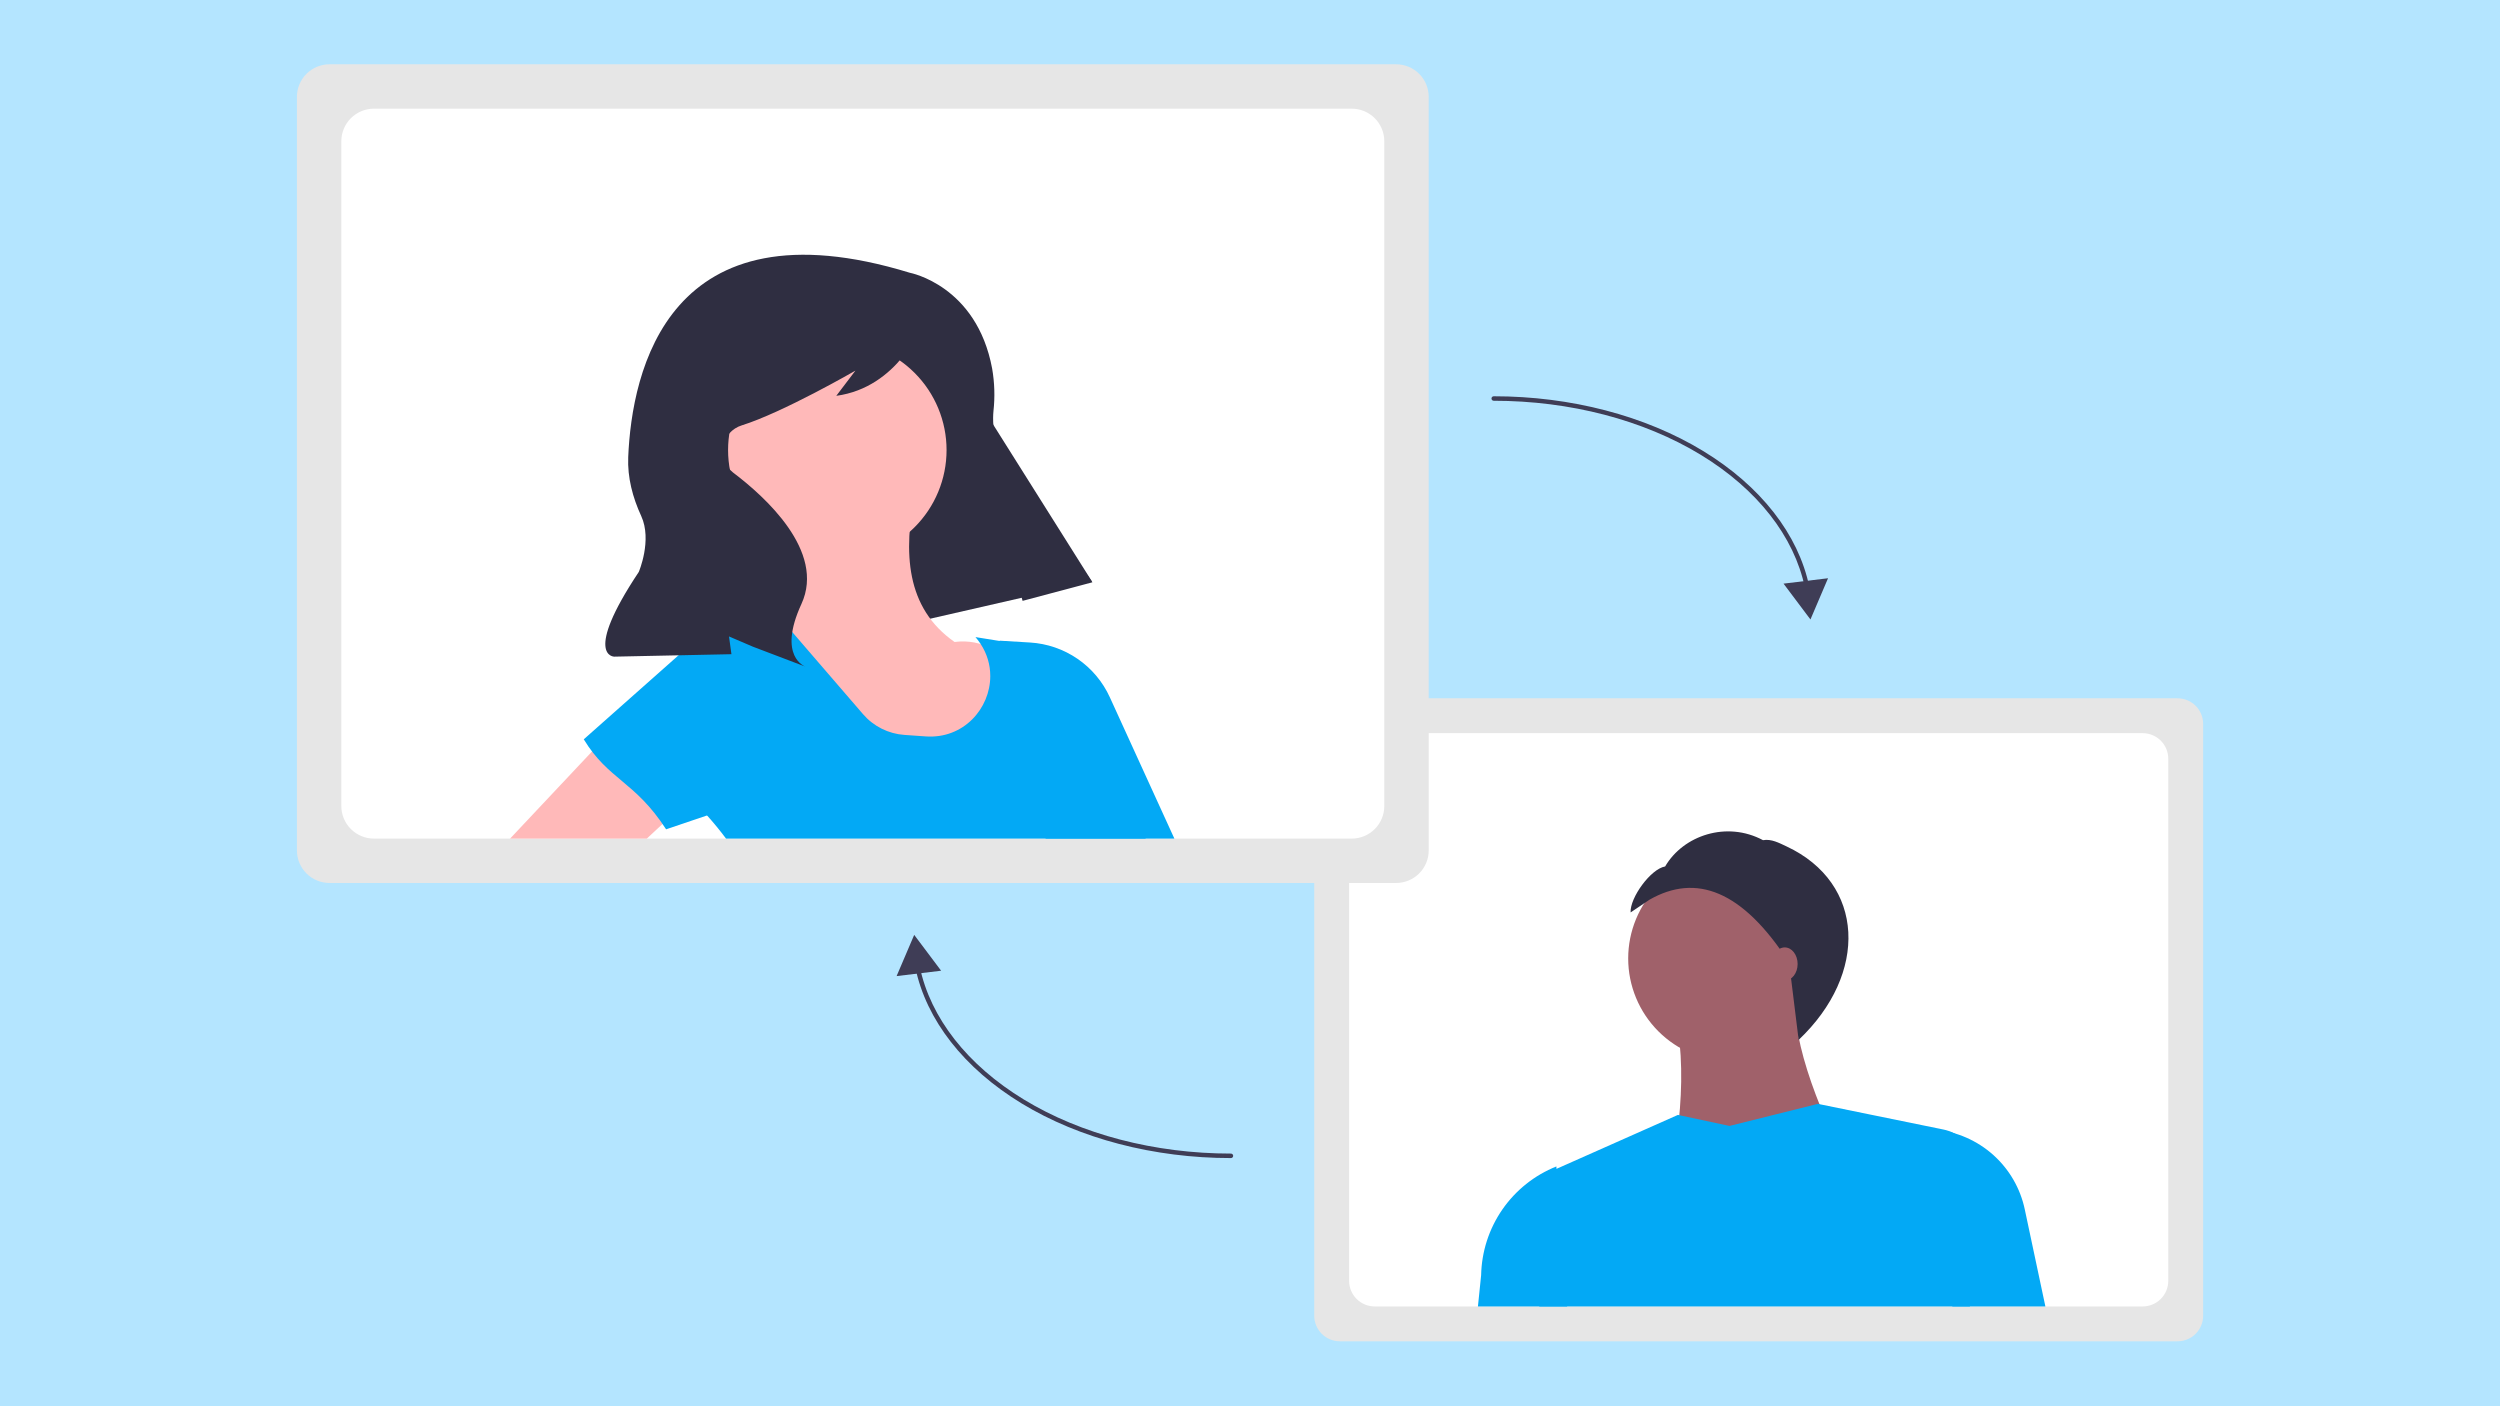
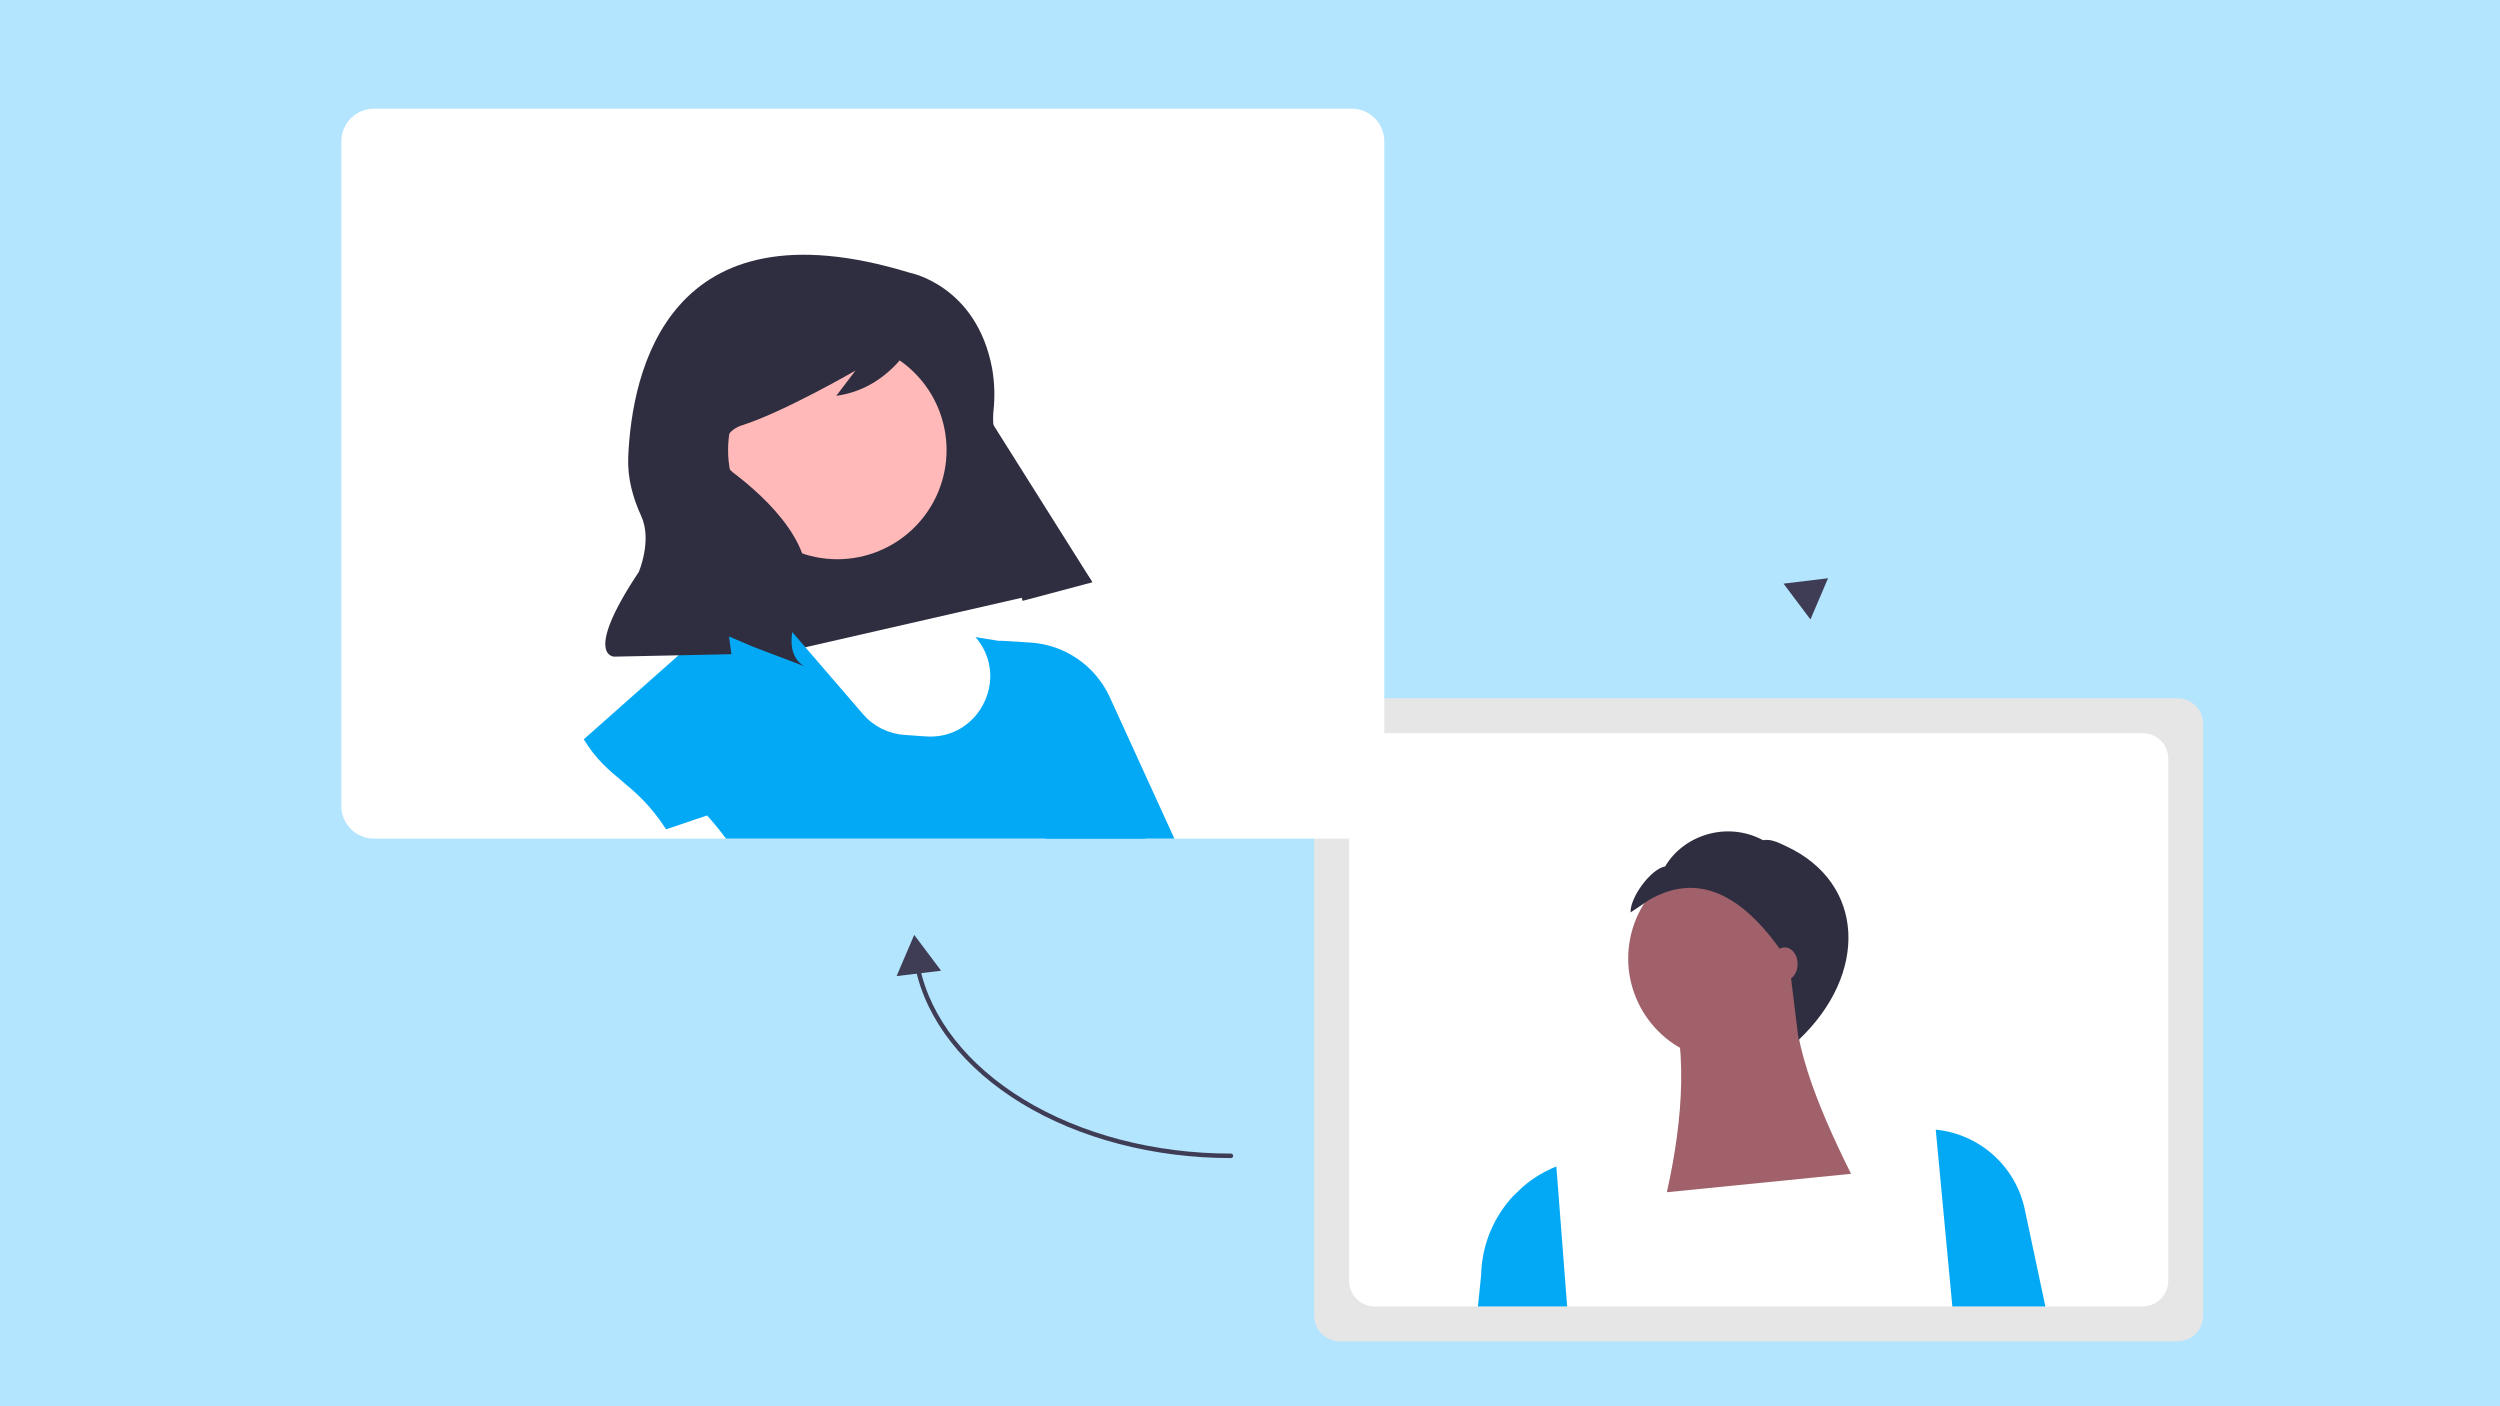
<svg xmlns="http://www.w3.org/2000/svg" width="1440pt" height="810pt" viewBox="0 0 1440 810" version="1.2">
  <defs>
    <clipPath id="clip1">
      <path d="M 757 402 L 1269.383 402 L 1269.383 772.59 L 757 772.59 Z M 757 402 " />
    </clipPath>
    <clipPath id="clip2">
      <path d="M 171 37.027 L 823 37.027 L 823 509 L 171 509 Z M 171 37.027 " />
    </clipPath>
  </defs>
  <g id="surface1">
    <rect x="0" y="0" width="1440" height="810" style="fill:rgb(100%,100%,100%);fill-opacity:1;stroke:none;" />
    <rect x="0" y="0" width="1440" height="810" style="fill:rgb(70.589%,89.799%,100%);fill-opacity:1;stroke:none;" />
    <g clip-path="url(#clip1)" clip-rule="nonzero">
      <path style=" stroke:none;fill-rule:nonzero;fill:rgb(90.199%,90.199%,90.199%);fill-opacity:1;" d="M 1254.277 772.59 L 771.734 772.59 C 770.766 772.586 769.809 772.492 768.859 772.305 C 767.91 772.113 766.988 771.832 766.098 771.465 C 765.203 771.094 764.355 770.641 763.551 770.102 C 762.746 769.566 762.004 768.953 761.32 768.27 C 760.637 767.586 760.023 766.844 759.488 766.039 C 758.949 765.238 758.496 764.387 758.125 763.496 C 757.754 762.602 757.473 761.684 757.285 760.734 C 757.094 759.785 757 758.828 757 757.863 L 757 416.945 C 757 415.977 757.094 415.02 757.285 414.074 C 757.473 413.125 757.754 412.203 758.125 411.312 C 758.496 410.418 758.949 409.57 759.488 408.766 C 760.023 407.965 760.637 407.219 761.32 406.535 C 762.004 405.852 762.746 405.242 763.551 404.707 C 764.355 404.168 765.203 403.715 766.098 403.344 C 766.988 402.973 767.91 402.695 768.859 402.504 C 769.809 402.316 770.766 402.219 771.734 402.219 L 1254.281 402.219 C 1255.246 402.219 1256.203 402.316 1257.152 402.504 C 1258.102 402.695 1259.023 402.973 1259.914 403.344 C 1260.809 403.715 1261.656 404.168 1262.461 404.707 C 1263.266 405.242 1264.008 405.852 1264.691 406.535 C 1265.375 407.219 1265.988 407.965 1266.523 408.766 C 1267.062 409.57 1267.516 410.418 1267.887 411.312 C 1268.258 412.203 1268.539 413.125 1268.727 414.074 C 1268.918 415.02 1269.012 415.977 1269.012 416.945 L 1269.012 757.863 C 1269.012 758.828 1268.918 759.785 1268.727 760.734 C 1268.539 761.684 1268.258 762.602 1267.887 763.496 C 1267.516 764.387 1267.062 765.238 1266.523 766.039 C 1265.988 766.844 1265.375 767.586 1264.691 768.27 C 1264.008 768.953 1263.266 769.566 1262.461 770.102 C 1261.656 770.641 1260.809 771.094 1259.914 771.465 C 1259.023 771.832 1258.102 772.113 1257.152 772.305 C 1256.203 772.492 1255.246 772.586 1254.277 772.59 Z M 1254.277 772.59 " />
    </g>
    <path style=" stroke:none;fill-rule:nonzero;fill:rgb(100%,100%,100%);fill-opacity:1;" d="M 1234.191 422.297 L 791.828 422.297 C 790.859 422.297 789.902 422.391 788.953 422.582 C 788.004 422.77 787.082 423.051 786.191 423.422 C 785.297 423.793 784.449 424.246 783.645 424.785 C 782.84 425.32 782.094 425.934 781.41 426.617 C 780.727 427.301 780.117 428.043 779.578 428.848 C 779.039 429.652 778.586 430.5 778.215 431.391 C 777.844 432.285 777.562 433.207 777.375 434.156 C 777.184 435.102 777.09 436.059 777.086 437.027 L 777.086 737.781 C 777.09 738.746 777.184 739.703 777.375 740.652 C 777.562 741.602 777.844 742.52 778.215 743.414 C 778.586 744.309 779.039 745.156 779.578 745.961 C 780.117 746.762 780.727 747.508 781.41 748.191 C 782.094 748.875 782.84 749.484 783.645 750.023 C 784.449 750.559 785.297 751.016 786.191 751.387 C 787.082 751.758 788.004 752.035 788.953 752.227 C 789.902 752.414 790.859 752.512 791.828 752.512 L 1234.191 752.512 C 1235.156 752.512 1236.113 752.414 1237.062 752.227 C 1238.012 752.035 1238.934 751.754 1239.824 751.383 C 1240.719 751.016 1241.566 750.559 1242.371 750.023 C 1243.176 749.484 1243.918 748.875 1244.602 748.191 C 1245.285 747.508 1245.898 746.762 1246.434 745.957 C 1246.973 745.156 1247.426 744.305 1247.797 743.414 C 1248.164 742.52 1248.445 741.602 1248.637 740.652 C 1248.824 739.703 1248.918 738.746 1248.918 737.781 L 1248.918 437.027 C 1248.918 436.059 1248.824 435.102 1248.633 434.156 C 1248.445 433.207 1248.164 432.285 1247.797 431.395 C 1247.426 430.5 1246.973 429.652 1246.434 428.848 C 1245.898 428.043 1245.285 427.301 1244.602 426.617 C 1243.918 425.934 1243.176 425.32 1242.371 424.785 C 1241.566 424.246 1240.719 423.793 1239.824 423.422 C 1238.934 423.051 1238.012 422.77 1237.062 422.582 C 1236.113 422.391 1235.156 422.297 1234.191 422.297 Z M 1234.191 422.297 " />
    <path style=" stroke:none;fill-rule:nonzero;fill:rgb(62.749%,38.039%,41.57%);fill-opacity:1;" d="M 1056.648 552.07 C 1056.648 554.016 1056.551 555.953 1056.363 557.891 C 1056.172 559.824 1055.887 561.746 1055.508 563.652 C 1055.125 565.559 1054.652 567.445 1054.09 569.305 C 1053.523 571.164 1052.871 572.992 1052.125 574.789 C 1051.383 576.586 1050.551 578.344 1049.633 580.059 C 1048.715 581.773 1047.719 583.438 1046.637 585.055 C 1045.555 586.672 1044.398 588.23 1043.164 589.734 C 1041.93 591.238 1040.625 592.676 1039.25 594.051 C 1037.871 595.426 1036.434 596.73 1034.93 597.965 C 1033.426 599.199 1031.863 600.355 1030.246 601.434 C 1028.629 602.516 1026.961 603.512 1025.246 604.43 C 1023.531 605.348 1021.773 606.176 1019.977 606.922 C 1018.18 607.664 1016.348 608.32 1014.488 608.883 C 1012.625 609.449 1010.742 609.922 1008.832 610.301 C 1006.926 610.68 1005.004 610.965 1003.066 611.156 C 1001.129 611.344 999.191 611.441 997.242 611.441 C 995.297 611.441 993.359 611.344 991.422 611.156 C 989.484 610.965 987.562 610.68 985.656 610.301 C 983.746 609.922 981.863 609.449 980 608.883 C 978.137 608.32 976.309 607.664 974.512 606.922 C 972.715 606.176 970.957 605.348 969.242 604.43 C 967.527 603.512 965.859 602.516 964.242 601.434 C 962.625 600.355 961.062 599.199 959.559 597.965 C 958.055 596.73 956.613 595.426 955.238 594.051 C 953.863 592.676 952.559 591.238 951.324 589.734 C 950.09 588.23 948.934 586.672 947.852 585.055 C 946.77 583.438 945.773 581.773 944.855 580.059 C 943.938 578.344 943.105 576.586 942.363 574.789 C 941.617 572.992 940.965 571.164 940.398 569.305 C 939.832 567.445 939.363 565.559 938.98 563.652 C 938.602 561.746 938.316 559.824 938.125 557.891 C 937.938 555.953 937.84 554.016 937.84 552.07 C 937.84 550.125 937.938 548.188 938.125 546.25 C 938.316 544.316 938.602 542.395 938.98 540.488 C 939.363 538.578 939.832 536.695 940.398 534.836 C 940.965 532.977 941.617 531.145 942.363 529.348 C 943.105 527.555 943.938 525.797 944.855 524.082 C 945.773 522.367 946.77 520.703 947.852 519.086 C 948.934 517.469 950.09 515.91 951.324 514.406 C 952.559 512.902 953.863 511.465 955.238 510.09 C 956.613 508.715 958.055 507.41 959.559 506.176 C 961.062 504.941 962.625 503.785 964.242 502.703 C 965.859 501.625 967.527 500.625 969.242 499.711 C 970.957 498.793 972.715 497.961 974.512 497.219 C 976.309 496.473 978.137 495.82 980 495.254 C 981.863 494.691 983.746 494.219 985.656 493.84 C 987.562 493.461 989.484 493.176 991.422 492.984 C 993.359 492.793 995.297 492.699 997.242 492.699 C 999.191 492.699 1001.129 492.793 1003.066 492.984 C 1005.004 493.176 1006.926 493.461 1008.832 493.84 C 1010.742 494.219 1012.625 494.691 1014.488 495.254 C 1016.348 495.82 1018.18 496.473 1019.977 497.219 C 1021.773 497.961 1023.531 498.793 1025.246 499.711 C 1026.961 500.625 1028.629 501.625 1030.246 502.703 C 1031.863 503.785 1033.426 504.941 1034.93 506.176 C 1036.434 507.41 1037.871 508.715 1039.25 510.09 C 1040.625 511.465 1041.93 512.902 1043.164 514.406 C 1044.398 515.91 1045.555 517.469 1046.637 519.086 C 1047.719 520.703 1048.715 522.367 1049.633 524.082 C 1050.551 525.797 1051.383 527.555 1052.125 529.348 C 1052.871 531.145 1053.523 532.977 1054.09 534.836 C 1054.652 536.695 1055.125 538.578 1055.508 540.488 C 1055.887 542.395 1056.172 544.316 1056.363 546.25 C 1056.551 548.188 1056.648 550.125 1056.648 552.07 Z M 1056.648 552.07 " />
    <path style=" stroke:none;fill-rule:nonzero;fill:rgb(62.749%,38.039%,41.57%);fill-opacity:1;" d="M 1066.195 676.113 L 960.117 686.715 C 969.922 642.598 972.297 601.383 960.117 565.852 L 1034.371 565.852 C 1030.336 595.461 1045.414 634.395 1066.195 676.113 Z M 1066.195 676.113 " />
-     <path style=" stroke:none;fill-rule:nonzero;fill:rgb(1.18%,66.269%,96.078%);fill-opacity:1;" d="M 1139.402 676.441 C 1138.078 702.293 1136.543 727.727 1134.656 752.512 L 886.629 752.512 C 883.691 736.145 880.125 719.676 875.922 703.105 C 875.594 701.816 875.379 700.512 875.277 699.188 C 875.176 697.863 875.191 696.543 875.324 695.219 C 875.453 693.898 875.699 692.598 876.062 691.32 C 876.422 690.043 876.891 688.805 877.469 687.609 C 878.047 686.414 878.723 685.277 879.5 684.199 C 880.281 683.121 881.145 682.121 882.098 681.195 C 883.051 680.27 884.078 679.438 885.18 678.691 C 886.281 677.945 887.438 677.305 888.652 676.762 L 896.566 673.242 L 966.477 642.188 L 967.297 642.367 L 996.18 648.543 L 1047.102 635.82 L 1047.992 636 L 1119.383 650.598 C 1121.5 651.035 1123.531 651.73 1125.473 652.688 C 1126.562 653.227 1127.609 653.844 1128.609 654.535 C 1129.613 655.227 1130.559 655.988 1131.449 656.816 C 1132.34 657.645 1133.164 658.535 1133.926 659.484 C 1134.684 660.434 1135.375 661.434 1135.988 662.484 C 1136.605 663.531 1137.141 664.621 1137.598 665.75 C 1138.055 666.875 1138.426 668.031 1138.715 669.211 C 1139.004 670.395 1139.207 671.59 1139.32 672.801 C 1139.438 674.012 1139.465 675.227 1139.402 676.441 Z M 1139.402 676.441 " />
    <path style=" stroke:none;fill-rule:nonzero;fill:rgb(1.18%,66.269%,96.078%);fill-opacity:1;" d="M 1178.141 752.512 L 1124.551 752.512 L 1114.988 650.664 C 1116.52 650.816 1118.039 651.027 1119.547 651.301 C 1121.059 651.574 1122.559 651.902 1124.043 652.293 C 1125.527 652.684 1126.996 653.133 1128.445 653.641 C 1129.895 654.145 1131.32 654.707 1132.727 655.328 C 1134.133 655.945 1135.512 656.617 1136.863 657.348 C 1138.215 658.074 1139.535 658.855 1140.824 659.688 C 1142.117 660.516 1143.371 661.398 1144.594 662.328 C 1145.812 663.262 1146.996 664.238 1148.137 665.262 C 1149.281 666.289 1150.383 667.355 1151.441 668.465 C 1152.5 669.578 1153.516 670.73 1154.48 671.922 C 1155.449 673.113 1156.371 674.34 1157.242 675.602 C 1158.113 676.867 1158.934 678.164 1159.699 679.492 C 1160.469 680.82 1161.184 682.176 1161.844 683.562 C 1162.508 684.945 1163.113 686.355 1163.664 687.789 C 1164.211 689.223 1164.703 690.676 1165.141 692.145 C 1165.574 693.617 1165.953 695.105 1166.27 696.605 Z M 1178.141 752.512 " />
-     <path style=" stroke:none;fill-rule:nonzero;fill:rgb(1.18%,66.269%,96.078%);fill-opacity:1;" d="M 902.68 752.512 L 851.289 752.512 L 853.133 734.504 C 853.168 732.82 853.262 731.145 853.418 729.469 C 853.574 727.797 853.789 726.129 854.07 724.469 C 854.348 722.812 854.684 721.168 855.082 719.531 C 855.48 717.898 855.941 716.281 856.457 714.684 C 856.973 713.082 857.547 711.504 858.18 709.945 C 858.812 708.387 859.504 706.855 860.246 705.348 C 860.992 703.84 861.793 702.359 862.645 700.91 C 863.496 699.461 864.402 698.047 865.359 696.664 C 866.316 695.281 867.324 693.934 868.379 692.625 C 869.434 691.316 870.535 690.047 871.684 688.816 C 872.832 687.59 874.023 686.402 875.258 685.262 C 876.496 684.121 877.77 683.027 879.086 681.977 C 880.398 680.93 881.754 679.93 883.141 678.98 C 884.527 678.031 885.949 677.133 887.406 676.289 C 888.859 675.445 890.344 674.652 891.855 673.918 C 893.367 673.18 894.902 672.5 896.465 671.875 L 896.566 673.242 Z M 902.68 752.512 " />
+     <path style=" stroke:none;fill-rule:nonzero;fill:rgb(1.18%,66.269%,96.078%);fill-opacity:1;" d="M 902.68 752.512 L 851.289 752.512 L 853.133 734.504 C 853.168 732.82 853.262 731.145 853.418 729.469 C 853.574 727.797 853.789 726.129 854.07 724.469 C 854.348 722.812 854.684 721.168 855.082 719.531 C 855.48 717.898 855.941 716.281 856.457 714.684 C 856.973 713.082 857.547 711.504 858.18 709.945 C 858.812 708.387 859.504 706.855 860.246 705.348 C 860.992 703.84 861.793 702.359 862.645 700.91 C 863.496 699.461 864.402 698.047 865.359 696.664 C 866.316 695.281 867.324 693.934 868.379 692.625 C 869.434 691.316 870.535 690.047 871.684 688.816 C 876.496 684.121 877.77 683.027 879.086 681.977 C 880.398 680.93 881.754 679.93 883.141 678.98 C 884.527 678.031 885.949 677.133 887.406 676.289 C 888.859 675.445 890.344 674.652 891.855 673.918 C 893.367 673.18 894.902 672.5 896.465 671.875 L 896.566 673.242 Z M 902.68 752.512 " />
    <path style=" stroke:none;fill-rule:nonzero;fill:rgb(18.43%,18.039%,25.49%);fill-opacity:1;" d="M 950.082 518.242 C 976.855 502.93 1003.668 512.711 1030.527 554.488 L 1036.016 598.988 C 1076.328 560.82 1074.289 508.734 1029.086 487.551 C 1024.641 485.469 1020.332 483.102 1015.496 483.938 C 994.59 472.746 969.594 481.152 959.121 499.074 C 950.77 500.52 938.793 517.102 939.227 525.562 Z M 950.082 518.242 " />
    <path style=" stroke:none;fill-rule:nonzero;fill:rgb(62.749%,38.039%,41.57%);fill-opacity:1;" d="M 1035.434 555.25 C 1035.434 555.879 1035.383 556.496 1035.289 557.113 C 1035.195 557.727 1035.055 558.324 1034.867 558.902 C 1034.68 559.48 1034.453 560.031 1034.18 560.551 C 1033.91 561.074 1033.602 561.555 1033.258 562 C 1032.914 562.441 1032.539 562.836 1032.133 563.184 C 1031.727 563.531 1031.297 563.828 1030.848 564.066 C 1030.398 564.305 1029.934 564.488 1029.457 564.609 C 1028.977 564.73 1028.496 564.793 1028.008 564.793 C 1027.52 564.793 1027.035 564.73 1026.559 564.609 C 1026.078 564.488 1025.617 564.305 1025.164 564.066 C 1024.715 563.828 1024.285 563.531 1023.883 563.184 C 1023.477 562.836 1023.102 562.441 1022.758 562 C 1022.41 561.555 1022.105 561.074 1021.832 560.551 C 1021.562 560.031 1021.332 559.48 1021.148 558.902 C 1020.961 558.324 1020.82 557.727 1020.723 557.113 C 1020.629 556.496 1020.582 555.879 1020.582 555.25 C 1020.582 554.625 1020.629 554.004 1020.723 553.391 C 1020.82 552.773 1020.961 552.18 1021.148 551.598 C 1021.332 551.02 1021.562 550.469 1021.832 549.949 C 1022.105 549.43 1022.41 548.945 1022.758 548.504 C 1023.102 548.062 1023.477 547.664 1023.883 547.316 C 1024.285 546.969 1024.715 546.676 1025.164 546.434 C 1025.617 546.195 1026.078 546.016 1026.559 545.891 C 1027.035 545.77 1027.52 545.707 1028.008 545.707 C 1028.496 545.707 1028.977 545.77 1029.457 545.891 C 1029.934 546.016 1030.398 546.195 1030.848 546.434 C 1031.297 546.676 1031.727 546.969 1032.133 547.316 C 1032.539 547.664 1032.914 548.062 1033.258 548.504 C 1033.602 548.945 1033.91 549.43 1034.18 549.949 C 1034.453 550.469 1034.68 551.02 1034.867 551.598 C 1035.055 552.18 1035.195 552.773 1035.289 553.391 C 1035.383 554.004 1035.434 554.625 1035.434 555.25 Z M 1035.434 555.25 " />
    <g clip-path="url(#clip2)" clip-rule="nonzero">
-       <path style=" stroke:none;fill-rule:nonzero;fill:rgb(90.199%,90.199%,90.199%);fill-opacity:1;" d="M 804.18 508.594 L 189.781 508.594 C 189.168 508.594 188.555 508.562 187.945 508.504 C 187.332 508.441 186.727 508.352 186.125 508.23 C 185.523 508.109 184.926 507.961 184.34 507.781 C 183.754 507.605 183.176 507.398 182.605 507.16 C 182.039 506.926 181.484 506.664 180.945 506.375 C 180.402 506.086 179.875 505.77 179.367 505.43 C 178.855 505.086 178.363 504.723 177.887 504.332 C 177.414 503.941 176.957 503.531 176.523 503.098 C 176.09 502.664 175.68 502.207 175.289 501.734 C 174.898 501.258 174.531 500.766 174.191 500.258 C 173.852 499.746 173.535 499.223 173.246 498.68 C 172.957 498.137 172.691 497.586 172.457 497.016 C 172.223 496.449 172.016 495.875 171.836 495.285 C 171.656 494.699 171.508 494.105 171.387 493.504 C 171.266 492.898 171.176 492.293 171.117 491.684 C 171.055 491.07 171.023 490.461 171.023 489.848 L 171.023 55.773 C 171.023 55.16 171.055 54.551 171.117 53.938 C 171.176 53.328 171.266 52.723 171.387 52.117 C 171.508 51.516 171.656 50.922 171.836 50.336 C 172.016 49.746 172.223 49.172 172.457 48.605 C 172.691 48.035 172.957 47.484 173.246 46.941 C 173.535 46.398 173.852 45.875 174.191 45.363 C 174.531 44.855 174.898 44.359 175.289 43.887 C 175.68 43.414 176.09 42.957 176.523 42.523 C 176.957 42.09 177.414 41.68 177.887 41.289 C 178.363 40.898 178.855 40.535 179.367 40.191 C 179.875 39.852 180.402 39.535 180.945 39.246 C 181.484 38.957 182.039 38.695 182.605 38.461 C 183.176 38.223 183.754 38.016 184.34 37.84 C 184.926 37.66 185.523 37.512 186.125 37.391 C 186.727 37.27 187.332 37.18 187.945 37.117 C 188.555 37.059 189.168 37.027 189.781 37.027 L 804.18 37.027 C 804.793 37.027 805.406 37.059 806.02 37.117 C 806.629 37.18 807.234 37.27 807.84 37.391 C 808.441 37.512 809.035 37.66 809.621 37.84 C 810.211 38.016 810.789 38.223 811.355 38.461 C 811.922 38.695 812.477 38.957 813.02 39.246 C 813.559 39.535 814.086 39.852 814.598 40.191 C 815.109 40.535 815.602 40.898 816.074 41.289 C 816.551 41.68 817.004 42.09 817.438 42.523 C 817.871 42.957 818.285 43.414 818.676 43.887 C 819.062 44.359 819.43 44.855 819.77 45.363 C 820.113 45.875 820.43 46.398 820.719 46.941 C 821.008 47.484 821.27 48.035 821.504 48.605 C 821.742 49.172 821.949 49.746 822.125 50.336 C 822.305 50.922 822.453 51.516 822.574 52.117 C 822.695 52.723 822.785 53.328 822.848 53.938 C 822.906 54.551 822.938 55.16 822.938 55.773 L 822.938 489.848 C 822.938 490.461 822.906 491.07 822.848 491.684 C 822.785 492.293 822.695 492.898 822.574 493.504 C 822.453 494.105 822.305 494.699 822.125 495.285 C 821.949 495.875 821.742 496.449 821.504 497.016 C 821.27 497.586 821.008 498.137 820.719 498.68 C 820.43 499.223 820.113 499.746 819.77 500.258 C 819.43 500.766 819.062 501.262 818.676 501.734 C 818.285 502.207 817.871 502.664 817.438 503.098 C 817.004 503.531 816.551 503.941 816.074 504.332 C 815.602 504.723 815.109 505.086 814.598 505.43 C 814.086 505.77 813.559 506.086 813.02 506.375 C 812.477 506.664 811.922 506.926 811.355 507.16 C 810.789 507.398 810.211 507.605 809.621 507.781 C 809.035 507.961 808.441 508.109 807.84 508.23 C 807.234 508.352 806.629 508.441 806.02 508.504 C 805.406 508.562 804.793 508.594 804.18 508.594 Z M 804.18 508.594 " />
-     </g>
+       </g>
    <path style=" stroke:none;fill-rule:nonzero;fill:rgb(100%,100%,100%);fill-opacity:1;" d="M 778.602 62.59 L 215.367 62.59 C 214.754 62.59 214.141 62.621 213.531 62.68 C 212.918 62.742 212.312 62.832 211.711 62.953 C 211.105 63.074 210.512 63.223 209.922 63.402 C 209.336 63.578 208.758 63.785 208.191 64.023 C 207.625 64.258 207.07 64.52 206.527 64.809 C 205.984 65.102 205.457 65.414 204.949 65.758 C 204.438 66.098 203.945 66.465 203.469 66.852 C 202.996 67.242 202.539 67.656 202.105 68.09 C 201.672 68.523 201.258 68.977 200.867 69.453 C 200.48 69.926 200.113 70.418 199.773 70.93 C 199.43 71.441 199.113 71.965 198.824 72.508 C 198.535 73.051 198.273 73.605 198.035 74.172 C 197.801 74.738 197.594 75.316 197.414 75.902 C 197.234 76.492 197.086 77.086 196.965 77.688 C 196.844 78.289 196.754 78.898 196.695 79.508 C 196.633 80.117 196.602 80.73 196.602 81.344 L 196.602 464.273 C 196.602 464.891 196.633 465.5 196.695 466.113 C 196.754 466.723 196.844 467.332 196.965 467.934 C 197.086 468.535 197.234 469.129 197.414 469.719 C 197.594 470.305 197.801 470.883 198.035 471.449 C 198.273 472.016 198.535 472.57 198.824 473.113 C 199.113 473.652 199.43 474.18 199.773 474.691 C 200.113 475.199 200.48 475.691 200.867 476.168 C 201.258 476.641 201.672 477.098 202.105 477.531 C 202.539 477.965 202.996 478.379 203.469 478.766 C 203.945 479.156 204.438 479.523 204.949 479.863 C 205.457 480.203 205.984 480.52 206.527 480.809 C 207.07 481.102 207.625 481.363 208.191 481.598 C 208.758 481.832 209.336 482.039 209.922 482.219 C 210.512 482.398 211.105 482.547 211.711 482.668 C 212.312 482.789 212.918 482.879 213.531 482.941 C 214.141 483 214.754 483.031 215.367 483.031 L 778.602 483.031 C 779.215 483.031 779.828 483 780.441 482.938 C 781.051 482.879 781.656 482.789 782.262 482.668 C 782.863 482.547 783.457 482.398 784.043 482.219 C 784.633 482.039 785.211 481.832 785.777 481.598 C 786.344 481.363 786.898 481.098 787.441 480.809 C 787.98 480.52 788.508 480.203 789.02 479.863 C 789.527 479.52 790.023 479.156 790.496 478.766 C 790.973 478.375 791.426 477.965 791.859 477.531 C 792.293 477.094 792.707 476.641 793.094 476.168 C 793.484 475.691 793.852 475.199 794.191 474.688 C 794.531 474.18 794.848 473.652 795.137 473.109 C 795.426 472.57 795.688 472.016 795.926 471.449 C 796.16 470.879 796.367 470.305 796.543 469.715 C 796.723 469.129 796.871 468.535 796.992 467.93 C 797.113 467.328 797.203 466.723 797.262 466.113 C 797.324 465.5 797.355 464.887 797.355 464.273 L 797.355 81.344 C 797.355 80.73 797.324 80.117 797.266 79.508 C 797.203 78.898 797.113 78.289 796.992 77.688 C 796.871 77.086 796.723 76.492 796.547 75.902 C 796.367 75.316 796.16 74.738 795.926 74.172 C 795.691 73.605 795.426 73.051 795.137 72.508 C 794.848 71.969 794.531 71.441 794.191 70.93 C 793.852 70.422 793.484 69.93 793.094 69.453 C 792.707 68.98 792.293 68.523 791.859 68.09 C 791.426 67.656 790.973 67.242 790.496 66.855 C 790.023 66.465 789.527 66.098 789.02 65.758 C 788.508 65.418 787.98 65.102 787.441 64.812 C 786.898 64.52 786.344 64.258 785.777 64.023 C 785.211 63.789 784.633 63.582 784.047 63.402 C 783.457 63.223 782.863 63.074 782.262 62.953 C 781.656 62.832 781.051 62.742 780.441 62.68 C 779.828 62.621 779.215 62.59 778.602 62.59 Z M 778.602 62.59 " />
    <path style=" stroke:none;fill-rule:nonzero;fill:rgb(18.43%,18.039%,25.49%);fill-opacity:1;" d="M 629.035 335.043 L 455.316 374.777 L 381.918 236.418 L 530.461 178.457 Z M 629.035 335.043 " />
    <path style=" stroke:none;fill-rule:nonzero;fill:rgb(100%,72.549%,72.549%);fill-opacity:1;" d="M 545.219 259.227 C 545.219 261.289 545.117 263.344 544.918 265.391 C 544.715 267.441 544.414 269.477 544.012 271.496 C 543.609 273.516 543.109 275.512 542.512 277.484 C 541.914 279.453 541.219 281.391 540.43 283.293 C 539.641 285.195 538.762 287.059 537.789 288.875 C 536.82 290.691 535.762 292.453 534.617 294.168 C 533.469 295.879 532.246 297.531 530.938 299.125 C 529.629 300.715 528.246 302.242 526.789 303.695 C 525.332 305.152 523.809 306.535 522.215 307.84 C 520.621 309.148 518.969 310.375 517.254 311.52 C 515.543 312.664 513.777 313.719 511.957 314.691 C 510.141 315.66 508.281 316.543 506.375 317.328 C 504.473 318.117 502.535 318.812 500.562 319.41 C 498.59 320.008 496.594 320.508 494.57 320.91 C 492.551 321.309 490.516 321.613 488.465 321.812 C 486.414 322.016 484.355 322.117 482.297 322.117 C 480.234 322.117 478.18 322.016 476.129 321.812 C 474.078 321.613 472.043 321.309 470.02 320.91 C 468 320.508 466.004 320.008 464.031 319.41 C 462.059 318.812 460.121 318.117 458.215 317.328 C 456.312 316.543 454.449 315.66 452.633 314.691 C 450.816 313.719 449.051 312.664 447.336 311.52 C 445.625 310.375 443.969 309.148 442.379 307.84 C 440.785 306.535 439.258 305.152 437.801 303.695 C 436.344 302.242 434.961 300.715 433.656 299.125 C 432.348 297.531 431.121 295.879 429.977 294.168 C 428.832 292.453 427.773 290.691 426.801 288.875 C 425.832 287.059 424.949 285.195 424.16 283.293 C 423.371 281.391 422.68 279.453 422.082 277.484 C 421.484 275.512 420.984 273.516 420.582 271.496 C 420.18 269.477 419.875 267.441 419.676 265.391 C 419.473 263.344 419.371 261.289 419.371 259.227 C 419.371 257.168 419.473 255.113 419.676 253.062 C 419.875 251.012 420.18 248.977 420.582 246.957 C 420.984 244.938 421.484 242.941 422.082 240.973 C 422.68 239 423.371 237.062 424.16 235.16 C 424.949 233.258 425.832 231.398 426.801 229.582 C 427.773 227.766 428.832 226 429.977 224.289 C 431.121 222.574 432.348 220.922 433.656 219.332 C 434.961 217.738 436.344 216.215 437.801 214.758 C 439.258 213.301 440.785 211.918 442.379 210.613 C 443.969 209.305 445.625 208.082 447.336 206.938 C 449.051 205.793 450.816 204.734 452.633 203.766 C 454.449 202.793 456.312 201.914 458.215 201.125 C 460.121 200.336 462.059 199.645 464.031 199.047 C 466.004 198.449 468 197.949 470.02 197.547 C 472.043 197.145 474.078 196.844 476.129 196.641 C 478.18 196.438 480.234 196.34 482.297 196.34 C 484.355 196.34 486.414 196.438 488.465 196.641 C 490.516 196.844 492.551 197.145 494.57 197.547 C 496.594 197.949 498.59 198.449 500.562 199.047 C 502.535 199.645 504.473 200.336 506.375 201.125 C 508.281 201.914 510.141 202.793 511.957 203.766 C 513.777 204.734 515.543 205.793 517.254 206.938 C 518.969 208.082 520.621 209.305 522.215 210.613 C 523.809 211.918 525.332 213.301 526.789 214.758 C 528.246 216.215 529.629 217.738 530.938 219.332 C 532.246 220.922 533.469 222.574 534.617 224.289 C 535.762 226 536.82 227.766 537.789 229.582 C 538.762 231.398 539.641 233.258 540.43 235.16 C 541.219 237.062 541.914 239 542.512 240.973 C 543.109 242.941 543.609 244.938 544.012 246.957 C 544.414 248.977 544.715 251.012 544.918 253.062 C 545.117 255.113 545.219 257.168 545.219 259.227 Z M 545.219 259.227 " />
-     <path style=" stroke:none;fill-rule:nonzero;fill:rgb(100%,72.549%,72.549%);fill-opacity:1;" d="M 474.984 466.461 L 627.734 444.422 C 604.93 403.176 581.422 365.582 549.828 369.785 C 521.719 350.121 520.098 318.516 527.207 282.973 L 450.754 303.398 C 457.48 325.309 454.879 344.547 436.961 359.402 C 461.996 394.625 478.199 430.18 474.984 466.461 Z M 474.984 466.461 " />
    <path style=" stroke:none;fill-rule:nonzero;fill:rgb(1.18%,66.269%,96.078%);fill-opacity:1;" d="M 659.895 483.031 L 418.191 483.031 C 414.766 478.434 411.125 473.988 407.266 469.691 C 407.012 469.395 406.742 469.086 406.473 468.789 L 412.969 376.996 L 413.621 367.715 C 413.703 366.527 413.949 365.379 414.363 364.262 C 414.777 363.148 415.344 362.113 416.055 361.16 C 416.77 360.211 417.602 359.379 418.555 358.664 C 419.508 357.953 420.543 357.391 421.66 356.977 L 421.672 356.977 C 422.035 356.824 422.41 356.695 422.793 356.598 L 442.832 351.25 L 444.828 350.711 L 445.113 351.051 L 456.363 364.094 L 463.879 372.82 L 497.113 411.367 C 498.605 413.098 500.25 414.668 502.055 416.07 C 503.855 417.477 505.781 418.691 507.824 419.715 C 509.867 420.738 511.988 421.555 514.191 422.16 C 516.398 422.766 518.641 423.148 520.918 423.309 L 533.219 424.172 C 554.988 425.711 570.398 408.102 570.398 389.414 C 570.402 386.133 569.934 382.922 568.992 379.777 C 568.047 376.633 566.676 373.695 564.867 370.953 C 563.965 369.551 562.965 368.223 561.867 366.965 L 575.852 369.215 L 595.891 372.453 L 618.48 425.527 C 641.184 443.523 655.52 462.621 659.895 483.031 Z M 659.895 483.031 " />
-     <path style=" stroke:none;fill-rule:nonzero;fill:rgb(100%,72.549%,72.549%);fill-opacity:1;" d="M 368.387 403.746 L 398.773 458.66 L 381.633 474.602 L 372.559 483.031 L 293.809 483.031 L 341.012 432.844 Z M 368.387 403.746 " />
    <path style=" stroke:none;fill-rule:nonzero;fill:rgb(1.18%,66.269%,96.078%);fill-opacity:1;" d="M 676.441 483.031 L 602.305 483.031 L 594.449 449.238 L 577.703 377.191 L 575.852 369.215 L 575.809 369.031 L 593.344 370.09 C 595.781 370.238 598.195 370.551 600.59 371.027 C 602.984 371.504 605.336 372.137 607.645 372.93 C 609.949 373.723 612.195 374.668 614.375 375.766 C 616.555 376.863 618.652 378.102 620.664 379.484 C 622.676 380.863 624.586 382.375 626.395 384.016 C 628.199 385.652 629.891 387.406 631.457 389.277 C 633.027 391.145 634.465 393.109 635.77 395.172 C 637.074 397.234 638.23 399.375 639.246 401.594 Z M 676.441 483.031 " />
    <path style=" stroke:none;fill-rule:nonzero;fill:rgb(1.18%,66.269%,96.078%);fill-opacity:1;" d="M 383.68 477.676 L 456.602 453 L 430.891 365.578 C 430.684 364.875 430.418 364.195 430.09 363.543 C 429.766 362.887 429.383 362.266 428.945 361.68 C 428.512 361.09 428.027 360.547 427.492 360.043 C 426.961 359.543 426.387 359.094 425.773 358.691 C 425.16 358.293 424.52 357.949 423.844 357.66 C 423.172 357.375 422.477 357.148 421.762 356.984 C 421.051 356.82 420.328 356.723 419.598 356.684 C 418.867 356.648 418.137 356.676 417.41 356.77 C 414.875 357.094 412.652 358.102 410.742 359.797 L 336.25 425.848 C 350.504 449.293 365.676 449.883 383.68 477.676 Z M 383.68 477.676 " />
    <path style=" stroke:none;fill-rule:nonzero;fill:rgb(18.43%,18.039%,25.49%);fill-opacity:1;" d="M 524.098 157.125 C 524.098 157.125 562.582 164.359 571.48 212.328 C 572.879 220.457 573.133 228.621 572.234 236.82 C 571.348 246.055 572.637 265.559 592.695 288.52 C 605.797 303.426 617.973 319.055 629.219 335.402 L 589.008 346.102 L 571.043 279.516 C 566.688 263.375 561.172 247.641 554.5 232.309 C 547.828 216.98 540.066 202.223 531.219 188.035 L 530.848 187.441 C 530.848 187.441 517.492 223.105 481.699 227.996 L 492.734 213.473 C 492.734 213.473 450.887 237.648 427.18 245.035 C 425.828 245.457 424.555 246.051 423.367 246.82 C 422.176 247.59 421.109 248.504 420.168 249.562 C 419.227 250.621 418.445 251.789 417.824 253.059 C 417.203 254.332 416.762 255.664 416.504 257.059 C 416.246 258.449 416.176 259.852 416.301 261.262 C 416.426 262.672 416.738 264.043 417.234 265.367 C 417.73 266.695 418.398 267.93 419.234 269.074 C 420.07 270.219 421.043 271.227 422.152 272.105 C 422.32 272.238 422.492 272.371 422.668 272.504 C 440.105 285.742 475.68 317.328 461.625 347.883 C 447.57 378.438 463.961 384.008 463.961 384.008 L 433.738 372.516 L 419.906 366.598 L 421.305 376.816 L 353.777 378.23 C 353.777 378.23 335.527 378.121 367.941 329.441 C 367.941 329.441 375.762 311.188 369.344 297.242 C 364.418 286.547 361.367 275.059 361.855 263.297 C 363.898 214.219 384.586 114.371 524.098 157.125 Z M 524.098 157.125 " />
-     <path style=" stroke:none;fill-rule:nonzero;fill:rgb(24.709%,23.92%,33.73%);fill-opacity:1;" d="M 1040.914 339.629 C 1040.609 339.629 1040.336 339.531 1040.098 339.34 C 1039.859 339.145 1039.711 338.898 1039.648 338.598 C 1033.484 308.98 1012.164 281.762 979.613 261.957 C 946.637 241.891 904.293 230.84 860.387 230.84 C 860.215 230.84 860.051 230.809 859.891 230.742 C 859.73 230.676 859.59 230.582 859.469 230.461 C 859.348 230.34 859.254 230.199 859.188 230.039 C 859.125 229.883 859.09 229.719 859.09 229.547 C 859.09 229.375 859.125 229.207 859.188 229.051 C 859.254 228.891 859.348 228.75 859.469 228.629 C 859.59 228.508 859.73 228.414 859.891 228.352 C 860.051 228.285 860.215 228.25 860.387 228.25 C 904.762 228.25 947.582 239.438 980.961 259.746 C 1014.133 279.93 1035.875 307.746 1042.184 338.074 C 1042.223 338.262 1042.219 338.453 1042.172 338.641 C 1042.129 338.832 1042.043 339 1041.918 339.152 C 1041.797 339.305 1041.648 339.422 1041.469 339.504 C 1041.293 339.59 1041.109 339.629 1040.914 339.629 Z M 1040.914 339.629 " />
    <path style=" stroke:none;fill-rule:nonzero;fill:rgb(24.709%,23.92%,33.73%);fill-opacity:1;" d="M 1027.312 336.172 L 1042.82 356.812 L 1052.953 333.07 Z M 1027.312 336.172 " />
    <path style=" stroke:none;fill-rule:nonzero;fill:rgb(24.709%,23.92%,33.73%);fill-opacity:1;" d="M 709.012 667.051 C 664.637 667.051 621.816 655.863 588.438 635.555 C 555.266 615.371 533.523 587.555 527.215 557.227 C 527.18 557.059 527.176 556.891 527.207 556.723 C 527.242 556.555 527.305 556.398 527.398 556.254 C 527.492 556.109 527.609 555.988 527.754 555.891 C 527.895 555.793 528.051 555.73 528.219 555.695 C 528.387 555.66 528.555 555.656 528.723 555.691 C 528.895 555.723 529.051 555.785 529.191 555.879 C 529.336 555.977 529.457 556.094 529.555 556.234 C 529.648 556.379 529.715 556.535 529.75 556.703 C 535.91 586.32 557.23 613.539 589.781 633.344 C 622.762 653.41 665.105 664.461 709.012 664.461 C 709.184 664.461 709.348 664.496 709.508 664.559 C 709.664 664.625 709.805 664.719 709.926 664.84 C 710.047 664.961 710.141 665.102 710.207 665.262 C 710.273 665.418 710.305 665.586 710.305 665.754 C 710.305 665.926 710.273 666.094 710.207 666.25 C 710.141 666.41 710.047 666.551 709.926 666.672 C 709.805 666.793 709.664 666.887 709.508 666.953 C 709.348 667.016 709.184 667.051 709.012 667.051 Z M 709.012 667.051 " />
    <path style=" stroke:none;fill-rule:nonzero;fill:rgb(24.709%,23.92%,33.73%);fill-opacity:1;" d="M 542.082 559.133 L 526.578 538.488 L 516.441 562.23 Z M 542.082 559.133 " />
  </g>
</svg>